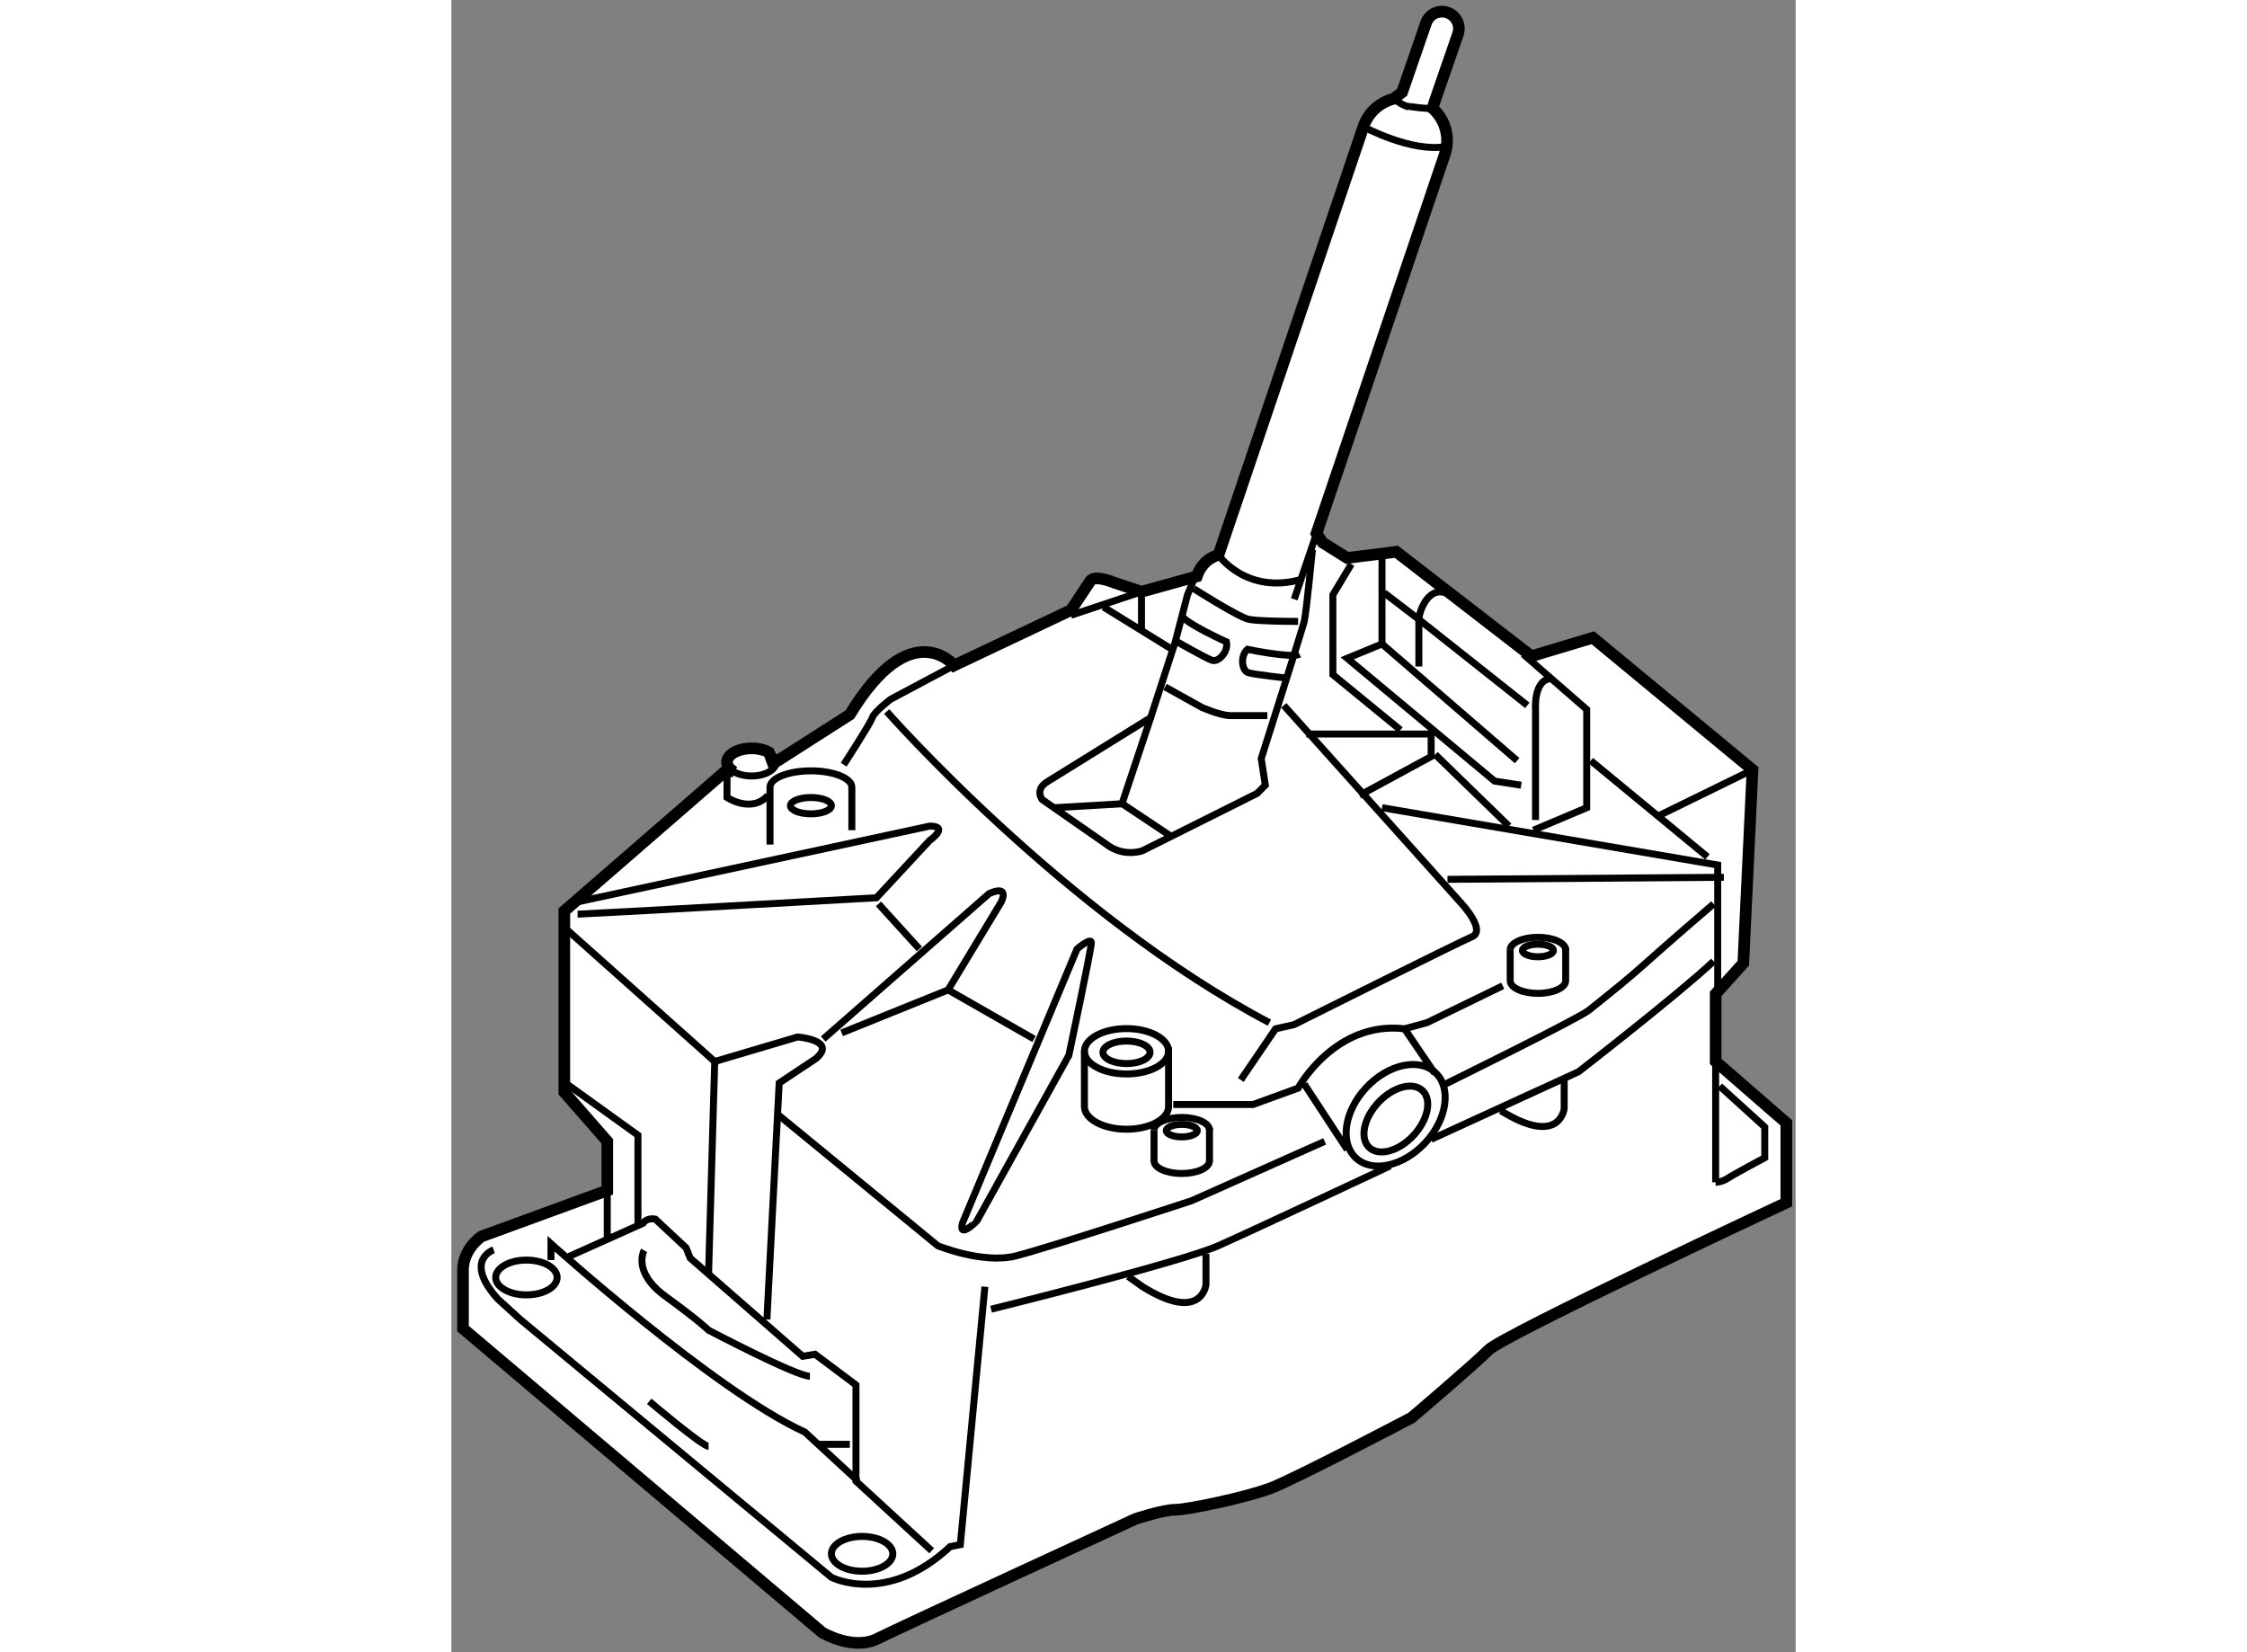
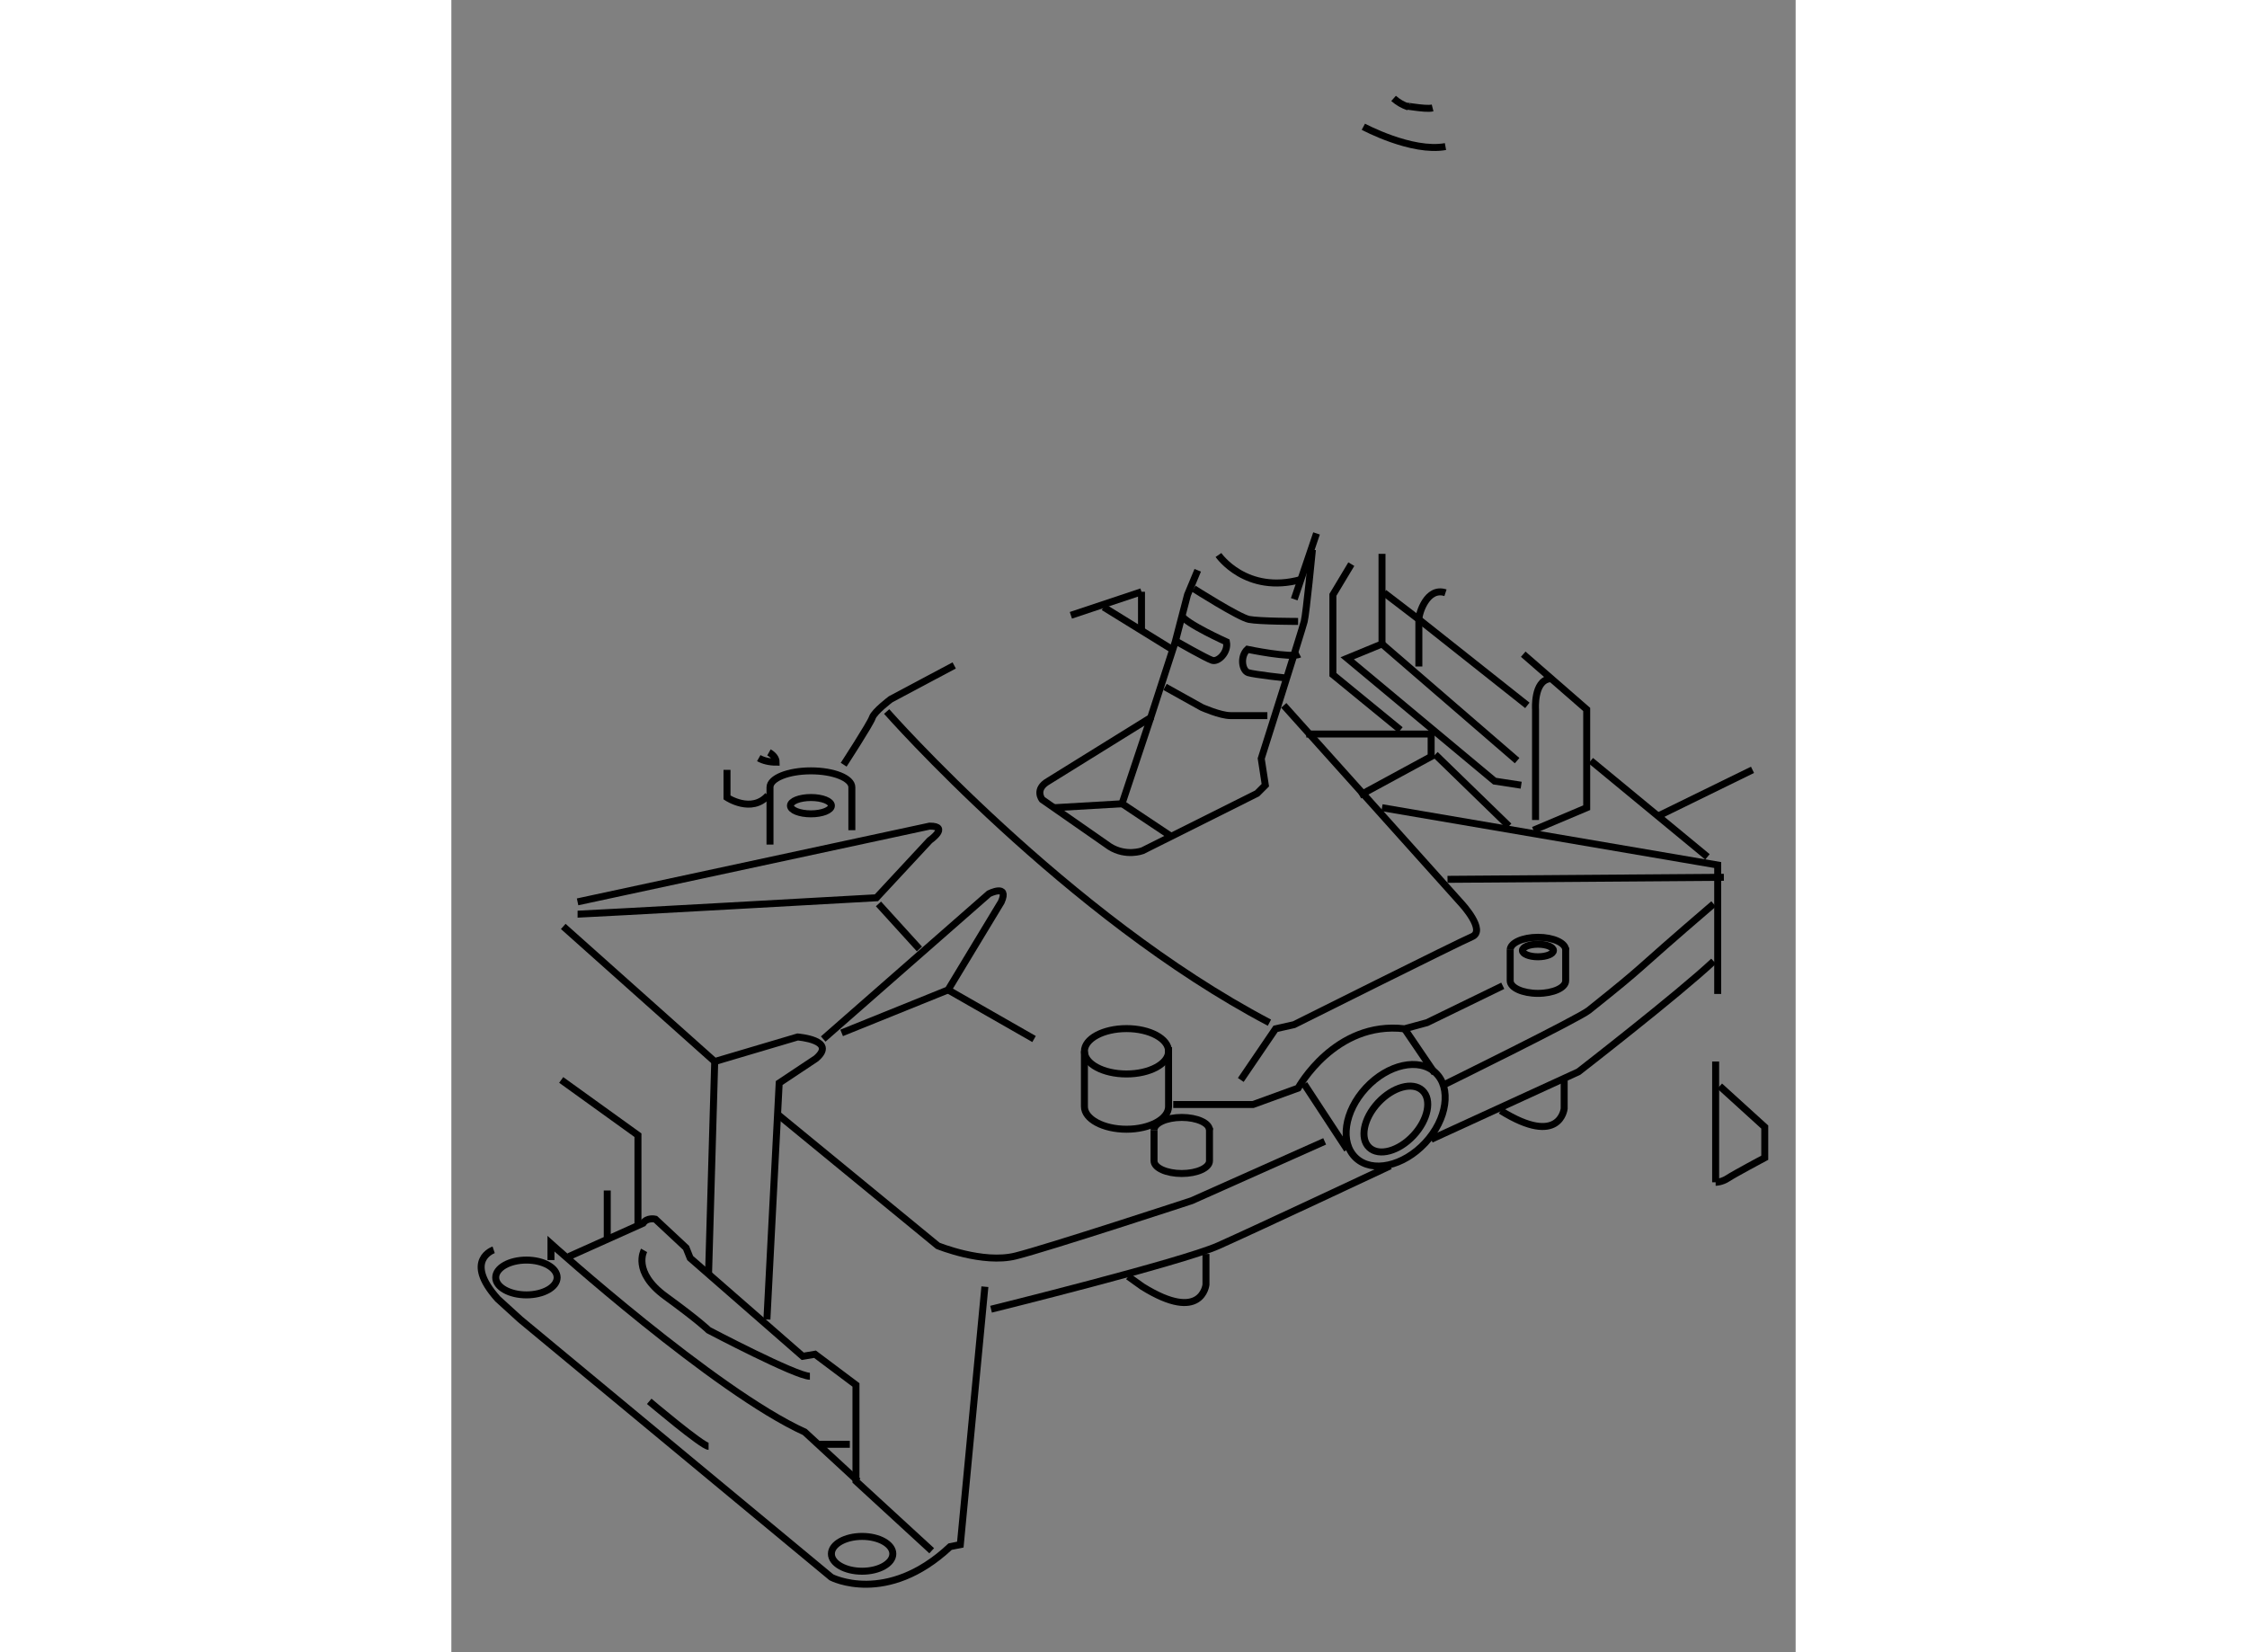
<svg xmlns="http://www.w3.org/2000/svg" version="1.1" x="0px" y="0px" width="244.8px" height="180px" viewBox="24.043 76.898 57.777 71.012" enable-background="new 0 0 244.8 180" xml:space="preserve">
  <rect x="24.043" y="76.898" width="57.777" height="71.012" fill="#808080" stroke="none" />
  <g>
-     <path fill="#FFFFFF" stroke="#000000" stroke-width="0.5" d="M36.2,110.076c-0.191-0.108-0.31-0.257-0.31-0.42    c0-0.328,0.473-0.594,1.056-0.594c0.291,0,0.555,0.065,0.747,0.174l0.177,0.485l3.299-2.111c2.639-4.354,4.486-2.112,4.486-2.112    l5.015-2.375l0.792-1.188c0.132-0.396,1.056,0,1.056,0l1.188,0.396l2.375-0.66c0.265-0.791,0.933-0.92,0.933-0.92l6.228-18.407    c0.208-0.617,0.711-1.051,1.299-1.2l0.367-0.284l1.026-2.973c0.131-0.379,0.544-0.58,0.922-0.449l0,0    c0.379,0.131,0.58,0.544,0.451,0.924l-1.021,2.955l-0.068,0.237c0.539,0.479,0.768,1.25,0.523,1.975l-5.513,16.294l0.264,0.396    l1.055,0.66l2.112-0.265l5.806,4.487l2.64-0.793l6.862,5.675l-0.396,8.313l-1.188,1.32v2.903l3.037,2.64v3.431    c0,0-12.142,5.676-12.802,6.334c-0.66,0.659-3.3,2.903-3.3,2.903s-5.014,2.64-6.07,3.036c-1.055,0.396-3.563,0.924-4.091,0.924    s-1.715,0.396-1.715,0.396s-10.029,4.618-11.085,5.146c-1.055,0.527-2.375-0.265-2.375-0.265l-15.439-13.064v-2.507    c0-0.924,0.792-1.451,0.792-1.451l5.41-1.979v-2.111l-1.847-2.112v-7.786l6.994-6.07L36.2,110.076z" />
    <line fill="none" stroke="#000000" stroke-width="0.3" x1="61.228" y1="99.824" x2="60.27" y2="102.654" />
    <path fill="none" stroke="#000000" stroke-width="0.3" d="M66.217,81.537c-0.333,0.084-1.393-0.16-1.042-0.042l0,0    c-0.242-0.082-0.456-0.208-0.635-0.368" />
-     <path fill="none" stroke="#000000" stroke-width="0.3" d="M37.693,109.236c0.19,0.107,0.309,0.256,0.309,0.42    c0,0.327-0.472,0.594-1.055,0.594c-0.292,0-0.556-0.066-0.747-0.174" />
+     <path fill="none" stroke="#000000" stroke-width="0.3" d="M37.693,109.236c0.19,0.107,0.309,0.256,0.309,0.42    c-0.292,0-0.556-0.066-0.747-0.174" />
    <path fill="none" stroke="#000000" stroke-width="0.3" d="M35.89,109.985v1.188c0,0,1.056,0.703,1.76-0.089" />
    <path fill="none" stroke="#000000" stroke-width="0.3" d="M63.241,82.345c0,0,2.077,1.116,3.529,0.852" />
    <path fill="none" stroke="#000000" stroke-width="0.3" d="M57.013,100.752c0,0,1.179,1.712,3.554,1.052" />
    <polyline fill="none" stroke="#000000" stroke-width="0.3" points="28.764,123.314 32.063,125.689 32.063,129.516   " />
    <path fill="none" stroke="#000000" stroke-width="0.3" d="M28.852,116.716l6.51,5.807l3.563-1.056c0,0,1.715,0.132,0.792,0.925    l-1.584,1.054l-0.528,10.162" />
    <line fill="none" stroke="#000000" stroke-width="0.3" x1="35.362" y1="122.522" x2="35.098" y2="131.628" />
    <path fill="none" stroke="#000000" stroke-width="0.3" d="M44.688,143.549l-3.255-2.991v-4.135l-1.76-1.32l-0.528,0.088    l-4.838-4.222l-0.176-0.44l-1.32-1.232c0,0-0.352-0.087-0.528,0.176l-3.189,1.431" />
    <line fill="none" stroke="#000000" stroke-width="0.3" x1="30.743" y1="128.065" x2="30.743" y2="130.109" />
    <path fill="none" stroke="#000000" stroke-width="0.3" d="M25.861,130.616c0,0-1.319,0.439,0.176,2.111l0.967,0.88l13.372,11.084    c0,0,2.375,1.233,5.103-1.318l0.439-0.088l1.056-11.085" />
    <ellipse fill="none" stroke="#000000" stroke-width="0.3" cx="27.269" cy="131.804" rx="1.32" ry="0.748" />
    <ellipse fill="none" stroke="#000000" stroke-width="0.3" cx="41.697" cy="143.681" rx="1.32" ry="0.748" />
    <path fill="none" stroke="#000000" stroke-width="0.3" d="M28.324,131.056v-0.704c0,0,7.039,6.334,10.909,8.095l2.288,2.111" />
    <path fill="none" stroke="#000000" stroke-width="0.3" d="M32.327,130.639c0,0-0.528,0.924,0.923,1.979    c1.452,1.057,1.848,1.452,1.848,1.452s3.761,1.979,4.355,1.979" />
    <line fill="none" stroke="#000000" stroke-width="0.3" x1="39.849" y1="138.974" x2="41.169" y2="138.974" />
    <path fill="none" stroke="#000000" stroke-width="0.3" d="M61.051,100.528c0,0-0.264,2.728-0.352,3.079    c-0.087,0.352-1.848,5.895-1.848,5.895l0.176,1.144l-0.352,0.352l-4.927,2.464c0,0-0.704,0.265-1.408-0.176l-2.903-2.022    c0,0-0.353-0.441,0.263-0.793l4.399-2.729l1.056-3.254l0.527-2.023l0.44-1.056" />
    <path fill="none" stroke="#000000" stroke-width="0.3" d="M54.717,106.422l1.583,0.881c0,0,0.792,0.352,1.231,0.352    c0.44,0,1.584,0,1.584,0" />
    <path fill="none" stroke="#000000" stroke-width="0.3" d="M55.949,102.199c0,0,1.935,1.232,2.375,1.32    c0.44,0.088,2.111,0.088,2.111,0.088" />
    <path fill="none" stroke="#000000" stroke-width="0.3" d="M55.245,104.487c0,0,1.232,0.704,1.496,0.792    c0.264,0.088,0.704-0.352,0.616-0.792c0,0-1.759-0.792-1.935-1.144" />
    <path fill="none" stroke="#000000" stroke-width="0.3" d="M59.968,106.046c0,0-1.411-0.153-1.676-0.237    c-0.266-0.084-0.364-0.697-0.034-1.003c0,0,1.888,0.392,2.238,0.211" />
    <polyline fill="none" stroke="#000000" stroke-width="0.3" points="54.101,107.741 52.869,111.438 54.981,112.846   " />
    <line fill="none" stroke="#000000" stroke-width="0.3" x1="52.958" y1="111.438" x2="49.966" y2="111.613" />
    <line fill="none" stroke="#000000" stroke-width="0.3" x1="53.705" y1="102.332" x2="53.705" y2="103.959" />
    <line fill="none" stroke="#000000" stroke-width="0.3" x1="50.67" y1="103.344" x2="53.705" y2="102.332" />
    <path fill="none" stroke="#000000" stroke-width="0.3" d="M45.655,105.498l-2.727,1.452c0,0-0.704,0.528-0.792,0.791    c-0.088,0.266-1.232,2.024-1.232,2.024" />
    <path fill="none" stroke="#000000" stroke-width="0.3" d="M29.468,116.189c0.265,0,12.844-0.705,12.844-0.705l2.288-2.463    c0,0,0.88-0.617,0-0.617l-15.132,3.256" />
    <ellipse fill="none" stroke="#000000" stroke-width="0.3" cx="39.497" cy="111.526" rx="0.88" ry="0.351" />
    <path fill="none" stroke="#000000" stroke-width="0.3" d="M37.738,113.197v-2.463c0-0.391,0.787-0.705,1.759-0.705    c0.972,0,1.759,0.314,1.759,0.705v1.846" />
    <path fill="none" stroke="#000000" stroke-width="0.3" d="M42.752,107.479c0,0,7.742,8.798,16.452,13.373" />
    <line fill="none" stroke="#000000" stroke-width="0.3" x1="52.077" y1="102.992" x2="55.069" y2="104.839" />
    <path fill="none" stroke="#000000" stroke-width="0.3" d="M59.82,107.215l7.654,8.533c0,0,1.055,1.145,0.44,1.408    c-0.616,0.263-7.654,3.782-7.654,3.782l-0.792,0.177l-1.496,2.199" />
    <polyline fill="none" stroke="#000000" stroke-width="0.3" points="62.723,101.145 61.931,102.464 61.931,105.895 64.834,108.271       " />
    <line fill="none" stroke="#000000" stroke-width="0.3" x1="66.33" y1="109.326" x2="69.497" y2="112.404" />
    <polyline fill="none" stroke="#000000" stroke-width="0.3" points="70.112,105.015 72.84,107.391 72.84,111.613 70.552,112.58       " />
    <polyline fill="none" stroke="#000000" stroke-width="0.3" points="64.042,100.703 64.042,104.575 62.546,105.191 68.881,110.47     70.024,110.646   " />
    <line fill="none" stroke="#000000" stroke-width="0.3" x1="64.042" y1="104.575" x2="69.849" y2="109.59" />
    <path fill="none" stroke="#000000" stroke-width="0.3" d="M65.626,105.543c0-0.264,0-1.76,0-2.023s0.352-1.407,1.144-1.145" />
    <path fill="none" stroke="#000000" stroke-width="0.3" d="M70.641,112.142v-4.751c0,0-0.088-1.231,0.616-1.32" />
    <polyline fill="none" stroke="#000000" stroke-width="0.3" points="64.042,111.613 78.47,114.077 78.47,119.619   " />
    <line fill="none" stroke="#000000" stroke-width="0.3" x1="78.735" y1="114.604" x2="66.857" y2="114.692" />
    <polyline fill="none" stroke="#000000" stroke-width="0.3" points="64.13,102.375 65.626,103.52 70.289,107.215   " />
    <line fill="none" stroke="#000000" stroke-width="0.3" x1="79.966" y1="109.985" x2="75.919" y2="111.966" />
    <line fill="none" stroke="#000000" stroke-width="0.3" x1="73.016" y1="109.59" x2="78.03" y2="113.726" />
    <polyline fill="none" stroke="#000000" stroke-width="0.3" points="60.787,108.446 66.154,108.446 66.154,109.414 63.075,111.085       " />
    <path fill="none" stroke="#000000" stroke-width="0.3" d="M38.089,124.811l6.862,5.63c0,0,1.936,0.792,3.343,0.439    c1.407-0.352,7.566-2.375,7.566-2.375l5.718-2.551" />
    <path fill="none" stroke="#000000" stroke-width="0.3" d="M40.025,121.555l0.339-0.297l6.787-5.949c0,0,0.88-0.44,0.528,0.352    l-2.287,3.783l-4.575,1.848" />
    <line fill="none" stroke="#000000" stroke-width="0.3" x1="45.392" y1="119.443" x2="49.087" y2="121.555" />
-     <path fill="none" stroke="#000000" stroke-width="0.3" d="M46.007,129.472l4.927-11.787c0,0,0.616-0.528,0.616-0.266    c0,0.266-0.967,4.839-0.967,4.839l-3.959,7.126C46.624,129.384,45.831,130.177,46.007,129.472z" />
    <line fill="none" stroke="#000000" stroke-width="0.3" x1="42.4" y1="115.748" x2="44.16" y2="117.685" />
-     <ellipse fill="none" stroke="#000000" stroke-width="0.3" cx="53.06" cy="122.126" rx="1.012" ry="0.485" />
    <ellipse fill="none" stroke="#000000" stroke-width="0.3" cx="53.06" cy="122.082" rx="1.808" ry="0.975" />
    <path fill="none" stroke="#000000" stroke-width="0.3" d="M51.252,122.082v2.376c0,0.538,0.81,0.974,1.809,0.974    c0.998,0,1.807-0.436,1.807-0.974v-2.552" />
    <ellipse fill="none" stroke="#000000" stroke-width="0.3" cx="70.743" cy="117.75" rx="0.667" ry="0.27" />
    <path fill="none" stroke="#000000" stroke-width="0.3" d="M69.552,117.725c0-0.299,0.534-0.542,1.192-0.542    c0.658,0,1.192,0.243,1.192,0.542" />
    <path fill="none" stroke="#000000" stroke-width="0.3" d="M69.552,117.725v1.326c0,0.298,0.534,0.542,1.192,0.542    c0.658,0,1.192-0.244,1.192-0.542v-1.424" />
-     <ellipse fill="none" stroke="#000000" stroke-width="0.3" cx="55.436" cy="125.493" rx="0.667" ry="0.269" />
    <path fill="none" stroke="#000000" stroke-width="0.3" d="M54.244,125.468c0-0.3,0.534-0.543,1.191-0.543    c0.658,0,1.192,0.243,1.192,0.543" />
    <path fill="none" stroke="#000000" stroke-width="0.3" d="M54.244,125.468v1.325c0,0.299,0.534,0.542,1.191,0.542    c0.658,0,1.192-0.243,1.192-0.542v-1.423" />
    <ellipse transform="matrix(0.732 0.681 -0.681 0.732 102.37 -10.55)" fill="none" stroke="#000000" stroke-width="0.3" cx="64.596" cy="124.854" rx="1.737" ry="2.507" />
    <ellipse transform="matrix(0.732 0.681 -0.681 0.732 102.462 -10.546)" fill="none" stroke="#000000" stroke-width="0.3" cx="64.642" cy="125.026" rx="1.036" ry="1.676" />
    <path fill="none" stroke="#000000" stroke-width="0.3" d="M55.069,124.37h3.43l1.936-0.704c0,0,1.583-2.903,4.575-2.551    l0.967-0.264l3.255-1.584" />
    <path fill="none" stroke="#000000" stroke-width="0.3" d="M47.239,133.168c0,0,8.182-2.024,9.765-2.728s7.39-3.432,7.39-3.432" />
    <path fill="none" stroke="#000000" stroke-width="0.3" d="M66.154,125.866l6.334-2.904c0,0,4.311-3.343,5.807-4.751" />
    <path fill="none" stroke="#000000" stroke-width="0.3" d="M71.872,123.227v1.319c0,0-0.176,1.671-2.727,0.087" />
    <path fill="none" stroke="#000000" stroke-width="0.3" d="M56.476,130.793v1.32c0,0-0.176,1.67-2.727,0.087l-0.616-0.44" />
    <line fill="none" stroke="#000000" stroke-width="0.3" x1="60.699" y1="123.489" x2="62.546" y2="126.306" />
    <line fill="none" stroke="#000000" stroke-width="0.3" x1="65.01" y1="121.115" x2="66.305" y2="123.02" />
    <path fill="none" stroke="#000000" stroke-width="0.3" d="M66.77,123.489c0,0,5.718-2.814,6.158-3.166    c2.746-2.195,1.499-1.26,5.367-4.575" />
    <path fill="none" stroke="#000000" stroke-width="0.3" d="M78.382,127.713c0,0,0.264,0,0.528-0.176    c0.263-0.176,1.583-0.88,1.583-0.88v-1.319l-1.936-1.759" />
    <line fill="none" stroke="#000000" stroke-width="0.3" x1="78.382" y1="122.522" x2="78.382" y2="127.713" />
    <path fill="none" stroke="#000000" stroke-width="0.3" d="M32.547,137.127c0,0,2.287,1.935,2.551,1.935" />
  </g>
</svg>